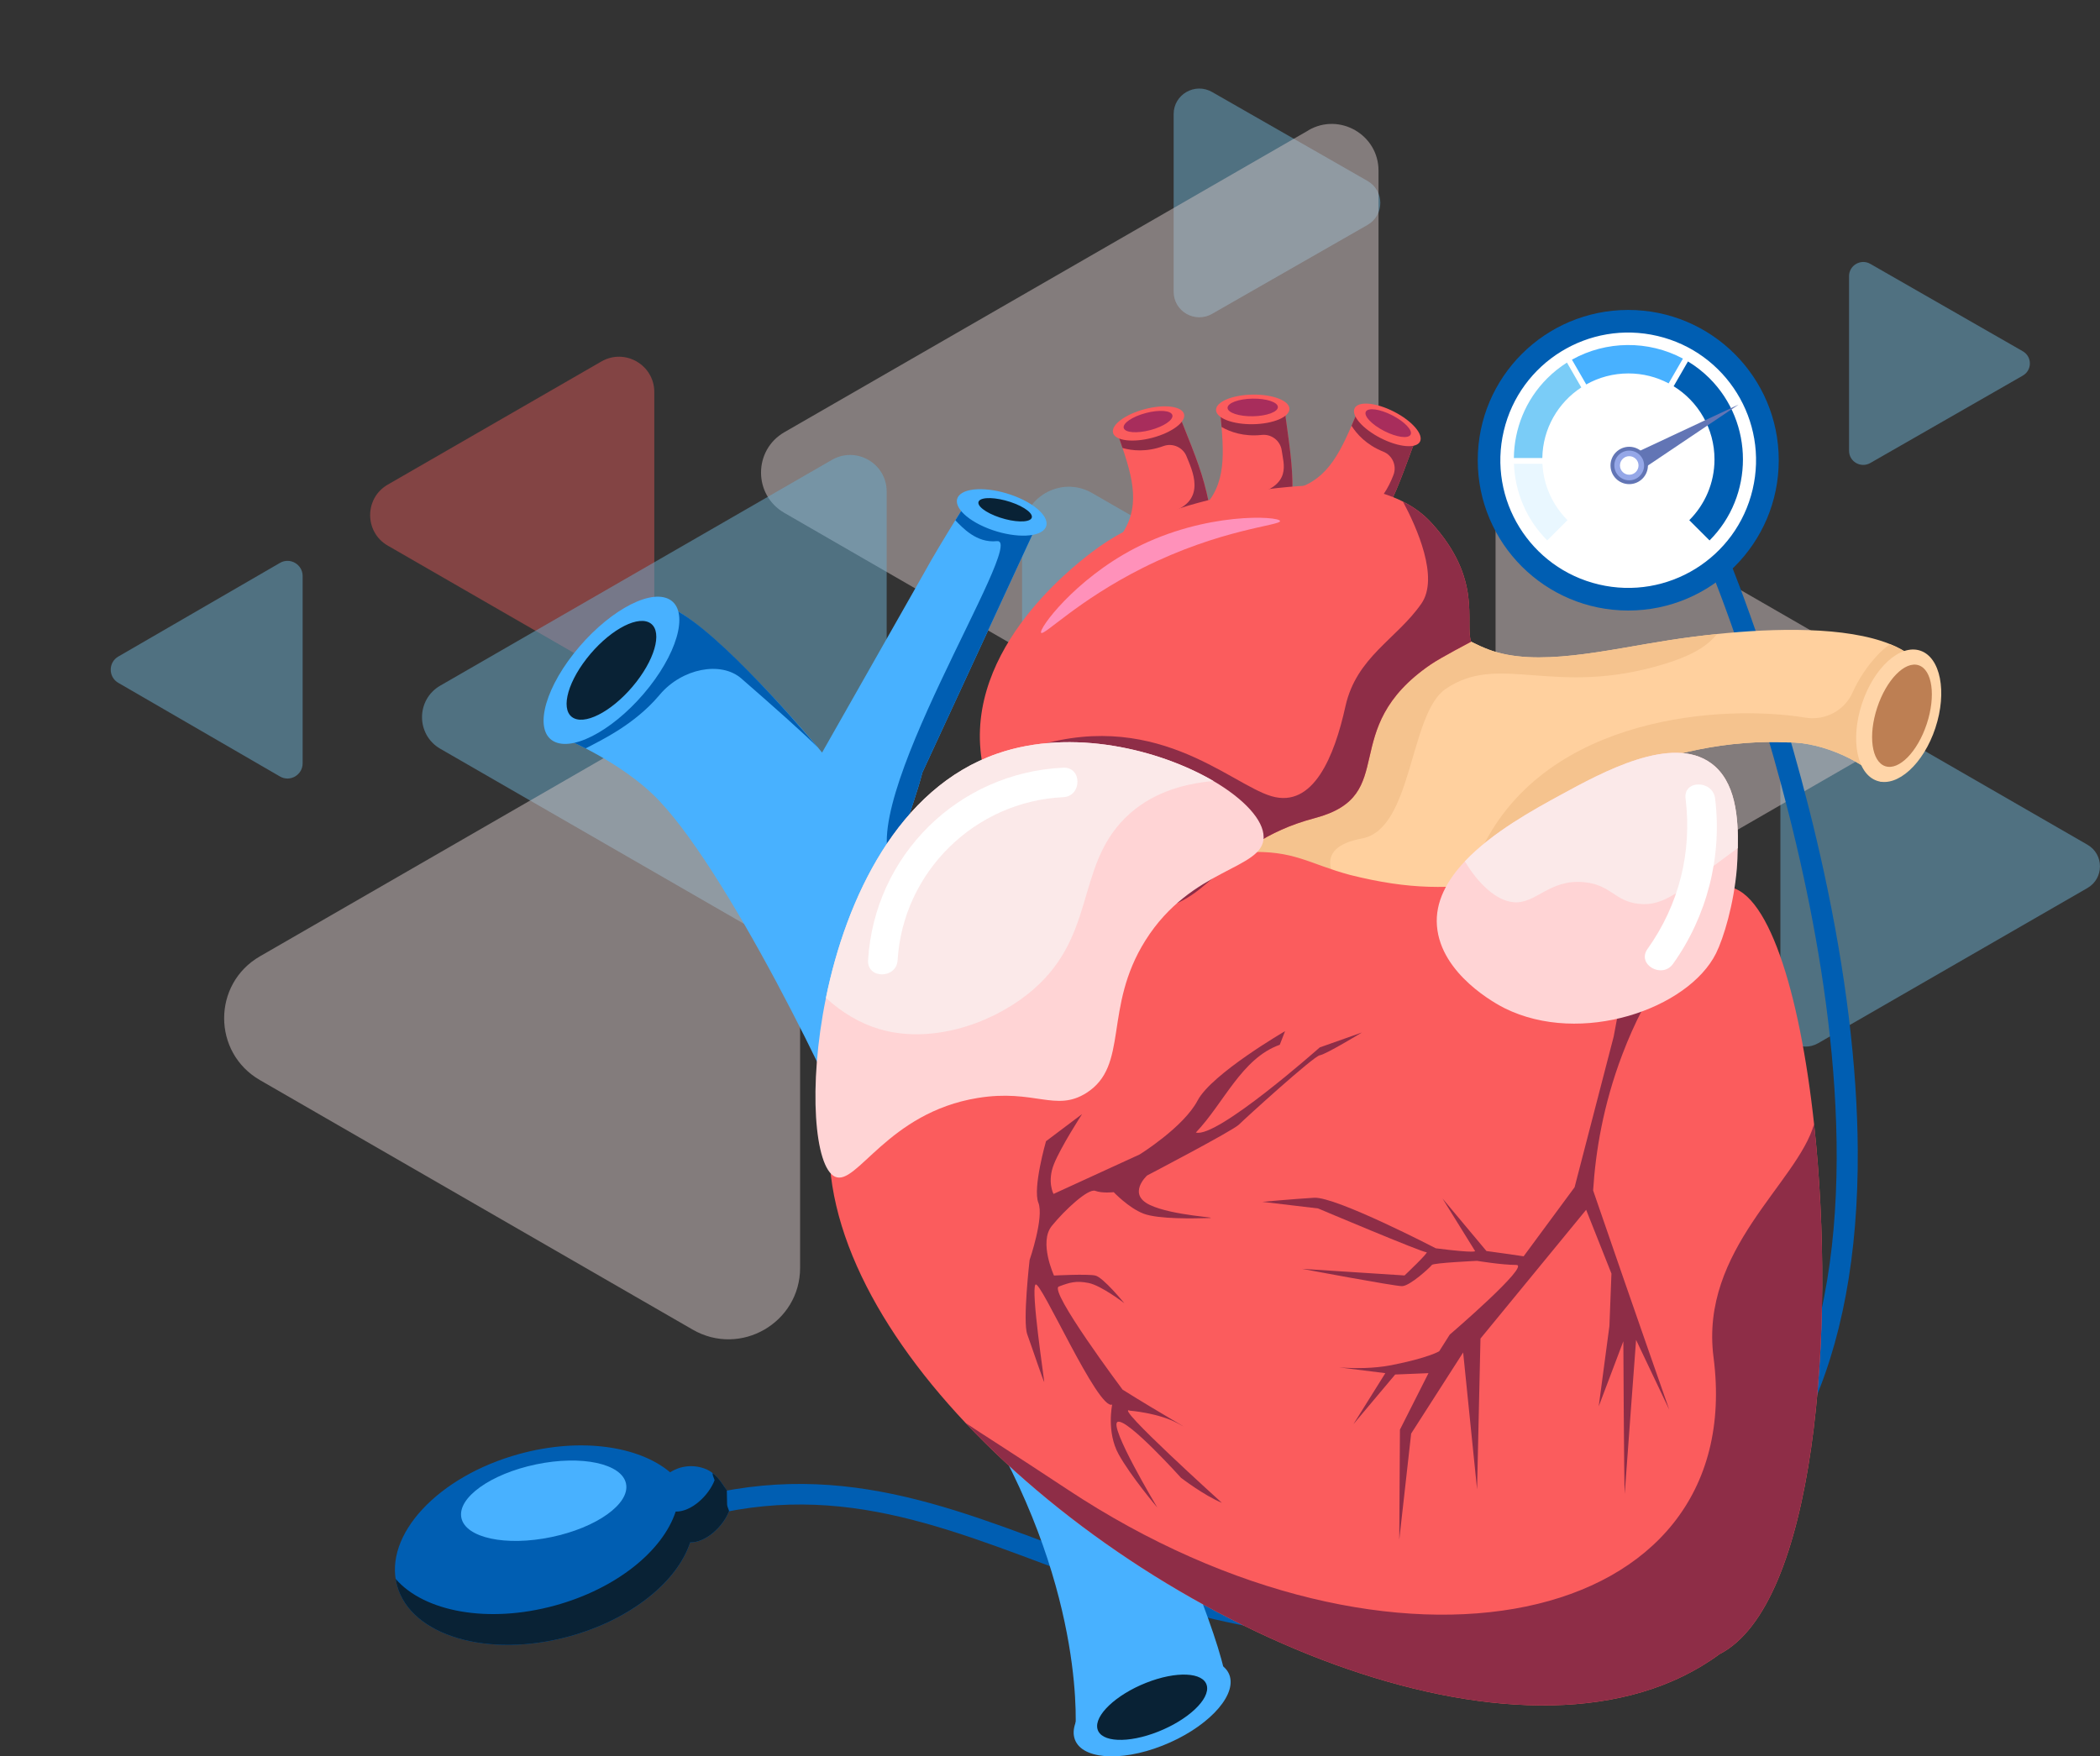
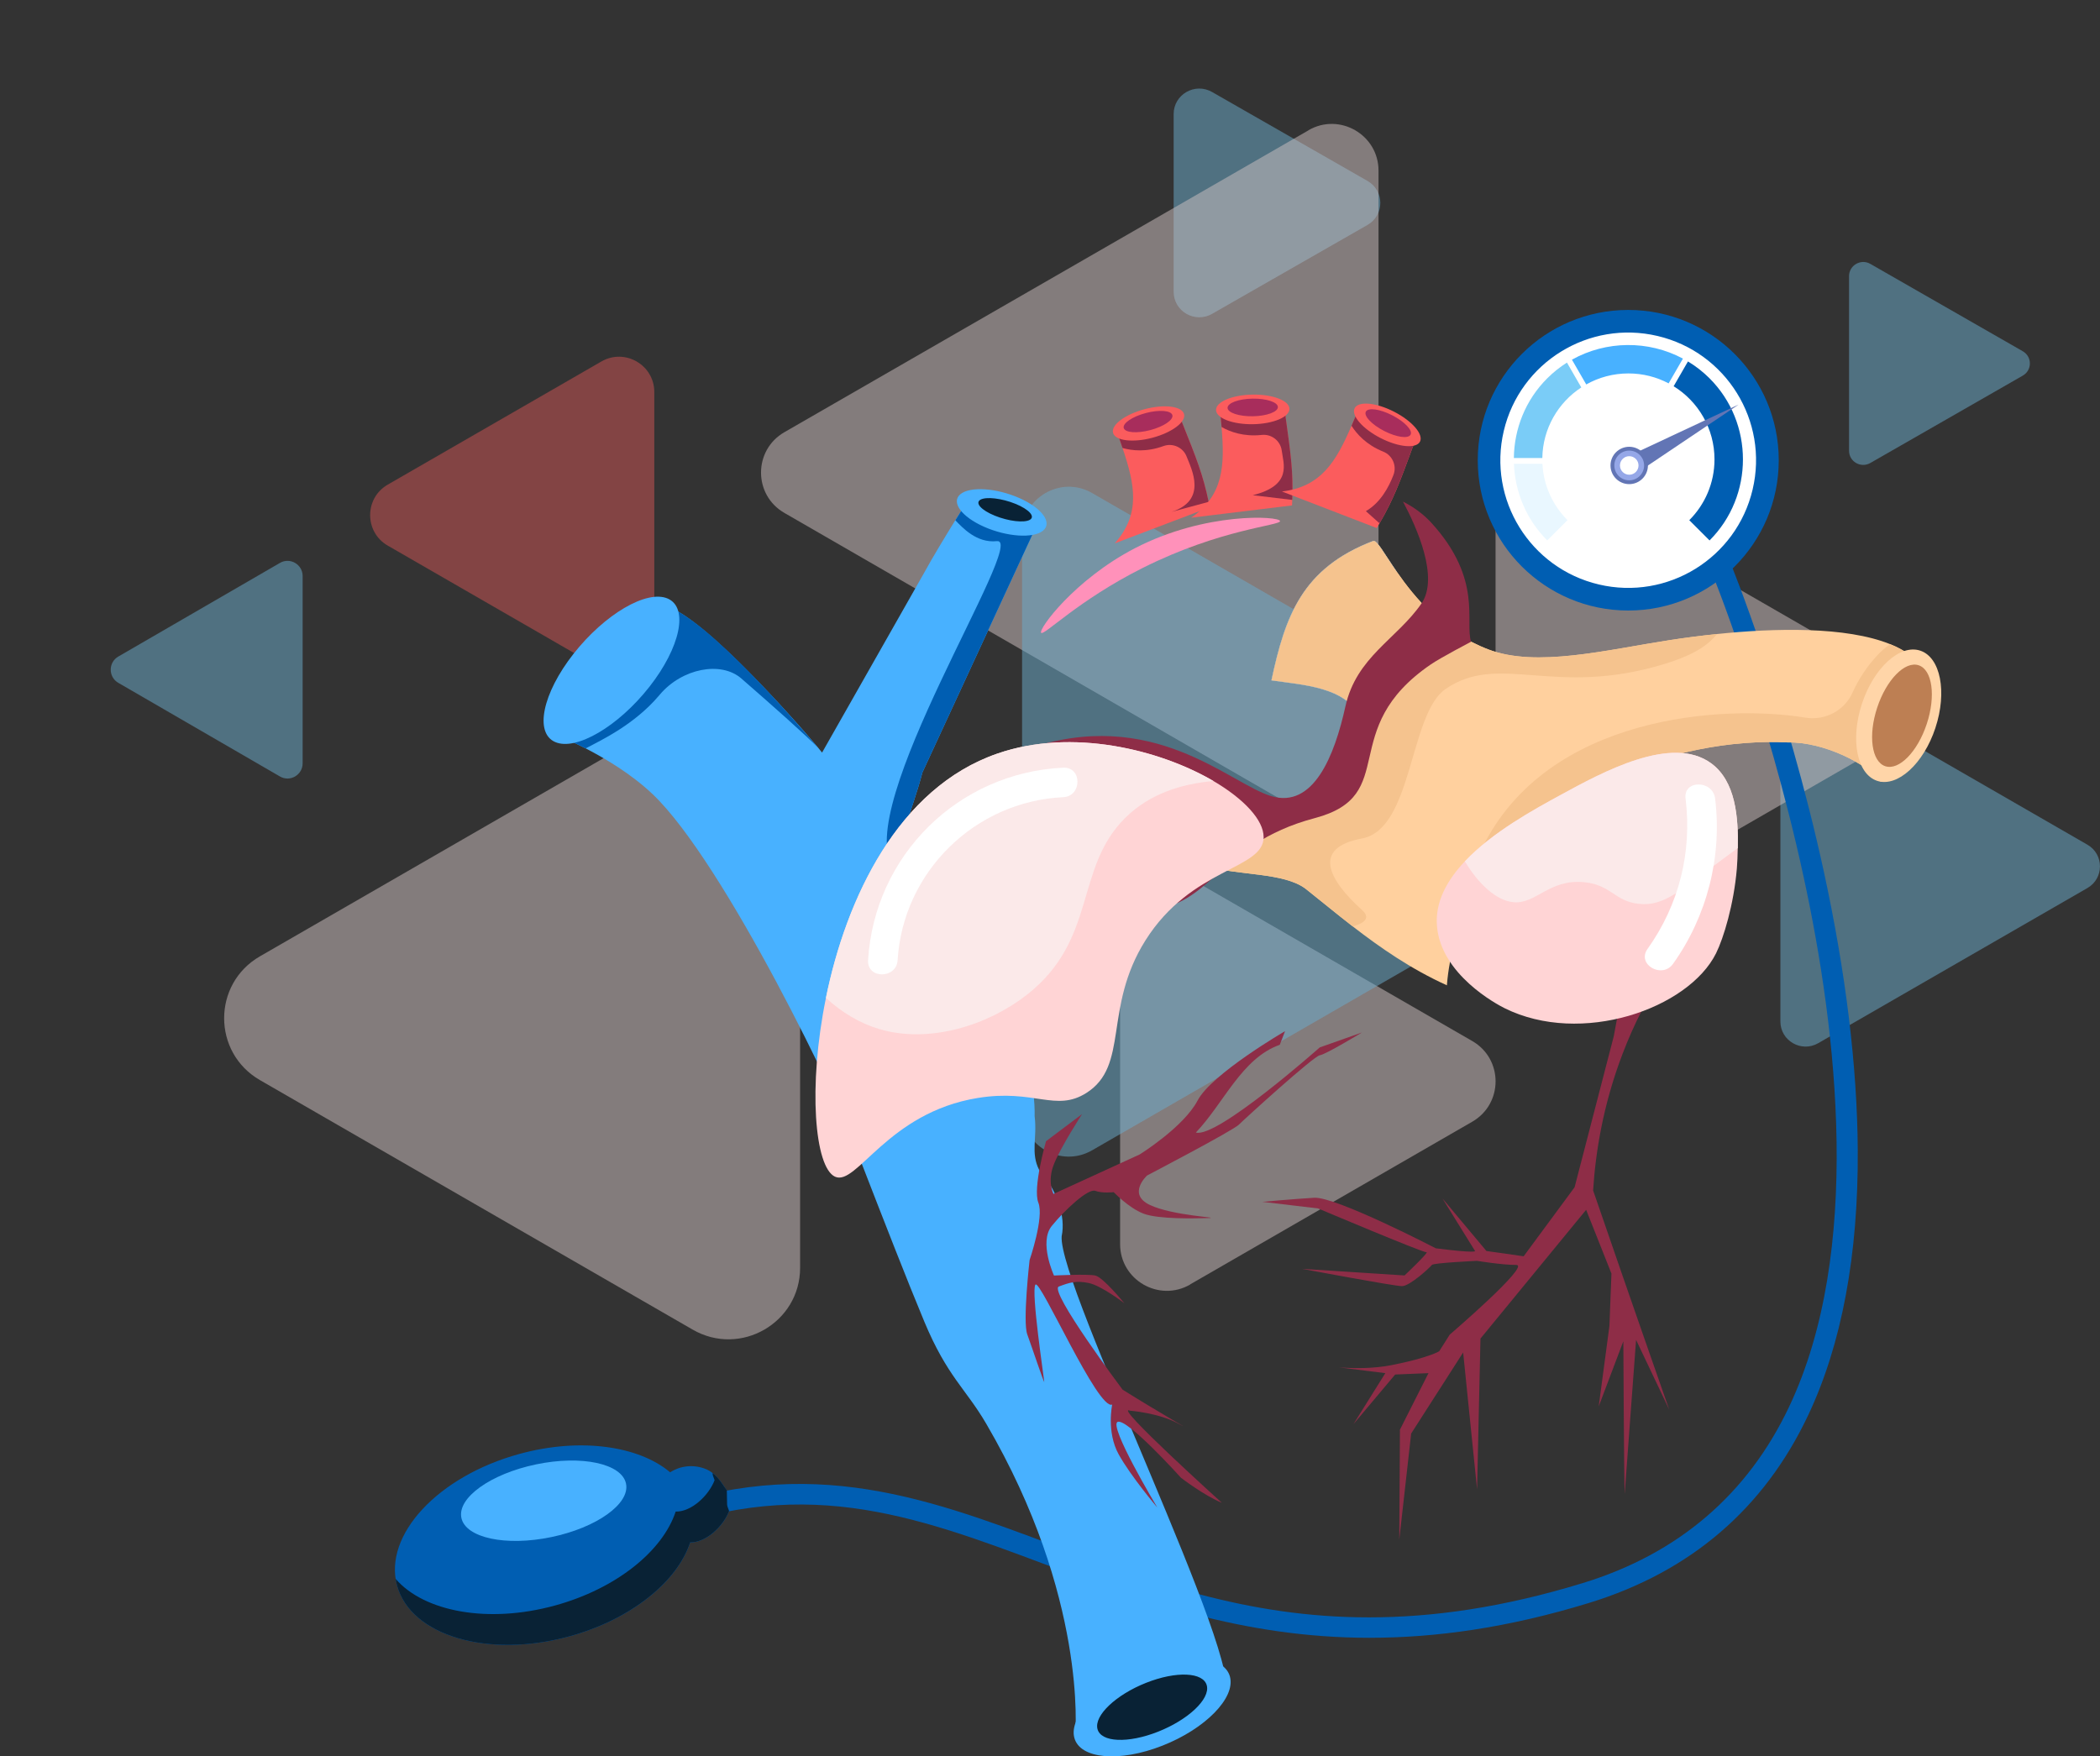
<svg xmlns="http://www.w3.org/2000/svg" width="569" height="476" viewBox="0 0 569 476" fill="none">
  <rect x="0" y="0" width="569" height="476" fill="#333333" stroke="none" />
  <g opacity="0.8">
    <path opacity="0.5" d="M328.424 24.937L370.515 49.022C375.162 51.681 375.162 58.319 370.515 60.978L328.424 85.063C323.802 87.723 318 84.404 318 79.085V30.916C318 25.596 323.778 22.277 328.424 24.937Z" fill="#7ACCF7" />
    <path opacity="0.5" d="M322.471 348.102L398.909 304.008C407.34 299.148 407.34 286.998 398.909 282.138L322.471 238.044C314.041 233.184 303.494 239.241 303.494 248.997V337.185C303.494 346.905 314.041 352.998 322.471 348.138V348.102Z" fill="#FBE9E9" />
    <path opacity="0.5" d="M162.928 97.979L105.079 131.331C98.695 134.994 98.695 144.221 105.079 147.884L162.928 181.236C169.313 184.934 177.285 180.32 177.285 172.959V106.255C177.285 98.894 169.313 94.281 162.928 97.979Z" fill="#FB5C5D" />
    <path opacity="0.5" d="M354.536 35.324L212.524 117.137C204.094 121.998 204.094 134.148 212.524 139.008L354.536 220.962C362.966 225.823 373.513 219.765 373.513 210.009V46.242C373.513 36.522 362.966 30.429 354.536 35.289V35.324Z" fill="#FBE9E9" />
    <path opacity="0.5" d="M295.911 133.62L431.397 211.735C439.828 216.596 439.828 228.746 431.397 233.606L295.911 311.757C287.48 316.617 276.934 310.559 276.934 300.804V144.573C276.934 134.853 287.48 128.76 295.911 133.62Z" fill="#7ACCF7" />
    <path opacity="0.5" d="M492.632 186.871L565.578 228.922C570.128 231.528 570.128 238.079 565.578 240.685L492.632 282.736C488.081 285.342 482.402 282.067 482.402 276.855V192.717C482.402 187.469 488.081 184.194 492.632 186.835V186.871Z" fill="#7ACCF7" />
    <path opacity="0.5" d="M506.774 71.516L548.065 95.187C550.645 96.659 550.645 100.338 548.065 101.809L506.774 125.481C504.194 126.952 501 125.125 501 122.157V74.84C501 71.897 504.219 70.044 506.774 71.516Z" fill="#7ACCF7" />
    <path opacity="0.5" d="M418.629 129.358L514.185 184.441C520.146 187.857 520.146 196.45 514.185 199.866L418.629 254.984C412.667 258.4 405.225 254.139 405.225 247.271V137.071C405.225 130.204 412.667 125.942 418.593 129.358H418.629Z" fill="#FBE9E9" />
-     <path opacity="0.5" d="M225.398 124.639L119.295 185.814C112.699 189.618 112.699 199.127 119.295 202.931L225.398 264.106C231.994 267.909 240.248 263.155 240.248 255.548V133.198C240.248 125.59 231.994 120.836 225.398 124.639Z" fill="#7ACCF7" />
    <path opacity="0.5" d="M75.852 152.558L32.038 177.947C29.321 179.533 29.321 183.467 32.038 185.054L75.852 210.442C78.57 212.029 82 210.04 82 206.889V156.111C82 152.96 78.592 150.971 75.852 152.558Z" fill="#7ACCF7" />
    <path opacity="0.5" d="M187.691 191.555L70.442 259.175C57.496 266.641 57.496 285.272 70.442 292.738L187.691 360.358C200.637 367.825 216.792 358.492 216.792 343.594V208.354C216.792 193.421 200.601 184.124 187.691 191.59V191.555Z" fill="#FBE9E9" />
  </g>
  <g clip-path="url(#clip0_1125_48232)">
    <path d="M441.177 165.465C463.699 165.465 481.956 147.228 481.956 124.732C481.956 102.237 463.699 84 441.177 84C418.656 84 400.398 102.237 400.398 124.732C400.398 147.228 418.656 165.465 441.177 165.465Z" fill="#005EB2" />
    <path d="M474.876 132.677C479.27 114.08 467.739 95.446 449.121 91.057C430.503 86.667 411.847 98.185 407.453 116.782C403.058 135.379 414.589 154.013 433.208 158.403C451.826 162.792 470.482 151.274 474.876 132.677Z" fill="white" />
    <path d="M417.925 125.698C418.223 131.656 420.767 137.018 424.722 140.969L419.22 146.459C413.494 140.735 410.488 133.26 410.207 125.698H417.925Z" fill="#E9F7FF" />
    <path d="M424.57 98.275L428.455 105.001C422.191 109.098 418.018 116.128 417.895 124.129H410.184C410.271 116.28 413.289 108.466 419.225 102.537C420.872 100.892 422.665 99.469 424.564 98.275H424.57Z" fill="#7ACCF7" />
    <path d="M455.997 97.187L452.118 103.901C448.865 102.18 445.156 101.208 441.218 101.208C437.069 101.208 433.173 102.291 429.797 104.193L425.918 97.48C435.188 92.282 446.644 92.183 455.997 97.193V97.187Z" fill="#48B1FF" />
    <path d="M463.21 146.471L457.713 140.98C461.932 136.766 464.546 130.942 464.546 124.504C464.546 116.128 460.122 108.782 453.477 104.679L457.356 97.96C459.442 99.218 461.411 100.746 463.21 102.537C475.269 114.588 475.269 134.419 463.21 146.465V146.471Z" fill="#005EB2" />
    <path d="M471.067 109.654L443.438 122.596L445.934 126.552L471.067 109.654Z" fill="#6275B5" />
    <path d="M441.44 131.211C444.239 131.211 446.509 128.945 446.509 126.148C446.509 123.352 444.239 121.085 441.44 121.085C438.64 121.085 436.371 123.352 436.371 126.148C436.371 128.945 438.64 131.211 441.44 131.211Z" fill="#6275B5" />
    <path d="M437.408 126.149C437.408 123.924 439.213 122.122 441.44 122.122C443.667 122.122 445.471 123.924 445.471 126.149C445.471 128.373 443.667 130.176 441.44 130.176C439.213 130.176 437.408 128.373 437.408 126.149Z" fill="#95A7E8" />
    <path d="M438.932 126.148C438.932 124.761 440.057 123.637 441.446 123.637C442.834 123.637 443.959 124.761 443.959 126.148C443.959 127.535 442.834 128.659 441.446 128.659C440.057 128.659 438.932 127.535 438.932 126.148Z" fill="white" />
    <path d="M371.17 443.877C336.292 443.877 308.709 433.541 283.371 424.047C247.362 410.555 216.27 398.901 172.918 417.146L170.721 411.942C216.141 392.826 249.759 405.422 285.352 418.761C311.188 428.443 337.616 438.34 370.924 438.34C388.123 438.34 407.15 435.701 428.89 429.034C454.726 421.108 473.537 405.012 484.793 381.196C504.658 339.176 497.861 279.842 488.655 237.47C478.629 191.295 463.639 154.689 463.493 154.326L468.72 152.172C468.872 152.541 484.026 189.533 494.163 236.177C500.129 263.622 503.223 289.014 503.363 311.648C503.539 340.124 499.015 364.333 489.909 383.595C477.943 408.916 457.973 426.019 430.548 434.43C408.439 441.214 388.861 443.872 371.164 443.872L371.17 443.877Z" fill="#005EB2" />
    <path d="M154.283 443.485C132.239 449.526 111.33 443.356 107.58 429.701C103.836 416.051 118.673 400.084 140.718 394.049C157.208 389.53 173.07 391.848 181.579 399.024C184.257 397.286 187.685 396.841 190.919 398.017C194.312 399.252 195.83 402.519 196.943 403.906C197.09 408.77 196.785 407.383 197.559 409.513C195.959 413.71 191.259 418.111 187.011 418.024C183.518 428.659 170.972 438.914 154.283 443.485Z" fill="#005EB2" />
    <path d="M196.943 403.9C196.1 402.853 195.021 400.722 193.07 399.218C193.099 399.879 193.199 399.996 193.621 401.161C192.021 405.358 187.322 409.759 183.073 409.672C179.581 420.307 167.035 430.562 150.346 435.133C132.233 440.097 114.899 436.813 107.205 427.91C107.299 428.507 107.416 429.104 107.574 429.695C111.325 443.351 132.233 449.52 154.278 443.48C170.967 438.908 183.513 428.653 187.005 418.018C191.254 418.1 195.953 413.704 197.553 409.508C196.779 407.377 197.084 408.764 196.938 403.9H196.943Z" fill="#092235" />
    <path d="M149.371 416.585C161.689 414.023 170.756 407.534 169.621 402.091C168.487 396.647 157.581 394.311 145.262 396.873C132.943 399.434 123.877 405.924 125.011 411.367C126.146 416.81 137.052 419.147 149.371 416.585Z" fill="#48B1FF" />
    <path d="M287.661 335.049C288.815 329.588 286.354 322.424 281.578 317.103C279.176 312.444 281.074 308.452 280.336 302.511C280.336 302.511 280.676 294.036 277.576 286.673C273.732 277.547 267.79 279.795 260.694 269.774C256.515 263.874 242.897 244.477 242.704 235.937C242.704 235.925 242.704 235.902 242.704 235.89C242.586 229.516 247.005 220.45 249.929 209.346L281.801 140.395L263.02 134.343C263.02 134.343 261.209 137.176 258.836 141.01C256.135 145.377 252.695 151.042 250.351 155.327L222.739 203.973V203.961C218.76 198.875 191.119 167.285 180.495 164.282C171.875 161.847 161.257 169.503 152.239 185.922C148.213 191.593 149.022 198.436 151.741 199.601C151.741 199.601 154.594 200.73 158.673 202.82C163.865 205.495 171.049 209.744 176.85 215.252C196.147 233.59 228.054 299.468 232.759 313.492C239.873 331.836 245.686 346.756 250.45 358.199C256.656 373.066 261.655 376.326 267.21 385.843C294.681 432.844 291.347 469.801 291.347 469.801C291.347 469.801 326.524 465.646 331.751 459.43C338.056 451.926 286.618 348.488 287.661 335.038V335.049Z" fill="#48B1FF" />
    <path d="M281.807 140.395L249.936 209.346C247.006 220.45 242.593 229.516 242.71 235.89C242.517 235.662 242.347 235.416 242.159 235.165C230.281 219.531 278.614 145.751 270.129 146.658C264.556 147.255 260.729 142.918 258.854 141.01C261.228 137.176 263.038 134.343 263.038 134.343L281.819 140.395H281.807Z" fill="#005EB2" />
    <path d="M180.507 164.288C191.301 167.496 215.397 195.287 221.602 202.609C218.344 199.232 208.892 190.873 200.876 183.891C195.35 179.073 184.784 181.157 178.802 188.228C178.702 188.345 178.602 188.462 178.497 188.585C171.875 196.346 163.203 200.461 158.679 202.832C154.6 200.736 151.746 199.612 151.746 199.612C149.027 198.453 148.219 191.605 152.245 185.939C161.263 169.521 171.916 161.736 180.501 164.294L180.507 164.288Z" fill="#005EB2" />
    <path d="M276.199 134.987C270.028 132.254 262.885 131.774 260.242 133.922C257.605 136.07 260.471 140.032 266.641 142.766C272.812 145.499 279.955 145.979 282.598 143.831C285.235 141.683 282.369 137.72 276.199 134.987Z" fill="#48B1FF" />
    <path d="M273.772 136.046C269.846 134.747 266.019 134.636 265.234 135.801C264.449 136.965 266.992 138.967 270.918 140.267C274.844 141.566 278.671 141.677 279.456 140.512C280.241 139.348 277.698 137.346 273.772 136.046Z" fill="#092235" />
    <path d="M333.261 454.419C334.791 460.167 326.593 468.537 314.949 473.114C303.306 477.691 292.623 476.737 291.094 470.984C289.564 465.236 297.762 456.866 309.406 452.288C321.049 447.711 331.732 448.665 333.261 454.419Z" fill="#48B1FF" />
    <path d="M326.991 456.819C327.9 460.471 321.999 466.061 313.818 469.31C305.638 472.558 298.266 472.224 297.358 468.572C296.45 464.92 302.351 459.33 310.531 456.081C318.711 452.833 326.083 453.166 326.991 456.819Z" fill="#092235" />
    <path d="M180.934 162.228C186.607 164.703 184.374 175.415 175.948 186.15C167.521 196.884 156.094 203.58 150.422 201.104C144.75 198.629 146.982 187.917 155.409 177.182C163.835 166.448 175.262 159.752 180.934 162.228Z" fill="#48B1FF" />
-     <path d="M175.779 168.655C179.506 170.387 178.005 177.622 172.427 184.81C166.848 191.997 159.301 196.417 155.568 194.684C151.841 192.951 153.341 185.717 158.92 178.529C164.498 171.341 172.046 166.922 175.779 168.655Z" fill="#092235" />
    <path d="M327.491 136.012C327.59 136.492 327.69 136.978 327.784 137.475L302.053 147.262C309.096 139.225 307.549 131.481 304.151 121.414C303.611 119.804 303.02 118.124 302.41 116.386C302.41 116.357 302.41 116.333 302.416 116.31C302.592 113.032 316.937 108.332 319.662 111.815L320.3 114.519C324.174 124.2 325.967 128.689 327.491 136.012Z" fill="#FB5C5D" />
    <path d="M327.49 136.012L317.365 138.751C327.303 135.59 322.82 127.092 321.513 123.726C320.552 121.244 317.745 119.986 315.243 120.893C310.585 122.59 306.694 122.14 304.151 121.414C303.611 119.804 303.02 118.124 302.41 116.386C302.41 116.357 302.41 116.333 302.416 116.31C302.592 113.032 316.937 108.332 319.662 111.815L320.3 114.519C324.174 124.2 325.967 128.689 327.49 136.012Z" fill="#8E2D47" />
    <path d="M320.815 112.224C321.384 114.366 317.54 117.24 312.225 118.645C306.916 120.05 302.151 119.447 301.583 117.305C301.015 115.162 304.859 112.288 310.174 110.884C315.483 109.479 320.247 110.082 320.815 112.224Z" fill="#FB5C5D" />
    <path d="M317.657 112.511C317.997 113.787 315.319 115.602 311.68 116.562C308.041 117.522 304.818 117.27 304.478 115.994C304.138 114.718 306.816 112.903 310.455 111.943C314.094 110.984 317.317 111.235 317.657 112.511Z" fill="#A82D5C" />
    <path d="M350.145 135.485C350.127 135.971 350.104 136.468 350.075 136.977L322.744 140.314C331.516 134.197 331.868 126.307 330.983 115.725C330.848 114.033 330.673 112.259 330.497 110.427C330.503 110.398 330.514 110.375 330.52 110.357C331.481 107.22 346.529 106.084 348.346 110.123L348.317 112.897C349.752 123.228 350.42 128.01 350.139 135.485H350.145Z" fill="#FB5C5D" />
    <path d="M350.144 135.485L339.438 134.209C350.203 131.54 347.748 125.704 347.291 122.122C346.951 119.482 344.531 117.586 341.882 117.873C336.954 118.405 333.285 117.036 330.988 115.725C330.854 114.033 330.678 112.259 330.502 110.427C330.508 110.398 330.52 110.375 330.525 110.357C331.486 107.22 346.535 106.084 348.351 110.123L348.322 112.897C349.758 123.228 350.426 128.01 350.144 135.485Z" fill="#8E2D47" />
    <path d="M349.377 110.796C349.412 113.014 344.988 114.882 339.497 114.969C334.006 115.057 329.524 113.336 329.488 111.118C329.453 108.9 333.878 107.032 339.368 106.945C344.859 106.857 349.342 108.578 349.377 110.796Z" fill="#FB5C5D" />
    <path d="M346.242 110.316C346.265 111.633 343.23 112.751 339.468 112.815C335.705 112.88 332.635 111.855 332.611 110.538C332.588 109.221 335.623 108.098 339.391 108.039C343.159 107.98 346.224 108.999 346.247 110.316H346.242Z" fill="#A82D5C" />
    <path d="M373.784 141.83C373.537 142.251 373.285 142.678 373.022 143.111L347.338 133.202C357.956 131.932 361.993 125.136 366.201 115.385C366.881 113.828 367.56 112.183 368.269 110.486C368.293 110.462 368.31 110.451 368.328 110.433C370.654 108.115 384.466 114.197 384.161 118.61L382.825 121.045C379.227 130.831 377.551 135.368 373.784 141.824V141.83Z" fill="#FB5C5D" />
    <path d="M373.784 141.83L370.086 138.534C373.983 136.292 376.286 132.078 377.569 128.701C378.519 126.213 377.276 123.404 374.804 122.409C370.203 120.559 367.613 117.627 366.201 115.391C366.881 113.834 367.561 112.189 368.27 110.492C368.293 110.468 368.311 110.456 368.328 110.439C370.655 108.121 384.466 114.202 384.162 118.616L382.826 121.051C379.228 130.837 377.552 135.373 373.784 141.83Z" fill="#8E2D47" />
    <path d="M384.748 119.687C383.735 121.659 378.953 121.226 374.066 118.721C369.179 116.216 366.038 112.587 367.051 110.62C368.065 108.648 372.847 109.081 377.734 111.586C382.621 114.091 385.762 117.72 384.748 119.693V119.687Z" fill="#FB5C5D" />
    <path d="M382.205 117.791C381.602 118.967 378.396 118.522 375.05 116.807C371.698 115.092 369.472 112.751 370.075 111.575C370.679 110.398 373.884 110.843 377.23 112.558C380.582 114.273 382.809 116.614 382.205 117.791Z" fill="#A82D5C" />
    <path d="M514.468 210.043C512.493 210.323 510.026 212.425 509.299 211.629C506.024 207.174 494.386 201.04 484.442 201.21C453.519 199.624 414.873 214.83 399.081 243.546C395.219 250.582 392.717 258.431 392.037 267.041C382.175 262.557 374 256.856 366.535 251.085C362.081 247.632 357.897 244.155 353.748 240.871C347.842 236.405 335.43 237.301 327.338 234.848C330.643 233.262 340.206 227.116 343.271 225.712C346.617 224.143 350.01 222.557 353.157 220.842C359.591 217.394 365.146 212.7 367.701 206.817C369.318 203.107 369.746 198.927 368.439 194.309C364.607 186.173 353.045 185.641 344.496 184.394C348.217 166.963 352.811 153.969 372.072 146.611C373.045 146.237 374.985 149.948 378.454 154.958C383.271 161.9 391.029 171.37 403.3 176.024C416.326 180.976 435.095 176.158 452.587 173.46C456.279 172.892 460.592 172.319 465.221 171.833C480.838 170.217 500.17 169.732 512.171 174.59C516.278 176.258 519.525 178.552 521.464 181.643C527.289 191.453 519.724 209.287 514.462 210.037L514.468 210.043Z" fill="#FFD09E" />
    <path d="M513.209 209.077C511.234 209.358 510.027 212.431 509.294 211.635C506.019 207.18 494.381 201.046 484.437 201.216C453.514 199.63 414.868 214.836 399.076 243.552C397.951 239.935 398.812 235.545 401.572 229.879C419.263 193.624 467.297 190.891 489.189 194.497C494.492 195.369 499.778 192.594 501.964 187.683C504.706 181.52 509.23 176.439 512.16 174.596C516.268 176.264 519.514 178.558 521.46 181.649C527.284 191.459 518.465 208.328 513.203 209.071L513.209 209.077Z" fill="#F5C38E" />
    <path d="M524.412 197.259C521.195 207.005 514.128 213.443 508.631 211.629C503.134 209.82 501.288 200.449 504.506 190.704C507.723 180.958 514.79 174.519 520.286 176.334C525.783 178.143 527.629 187.514 524.406 197.259H524.412Z" fill="#FFD5A8" />
    <path d="M522.063 196.194C519.566 203.75 514.539 208.883 510.829 207.66C507.12 206.437 506.135 199.319 508.632 191.769C511.128 184.212 516.156 179.079 519.865 180.302C523.574 181.526 524.559 188.637 522.063 196.194Z" fill="#BD7F53" />
    <path d="M374.71 189.223C378.319 197.792 367.701 206.823 367.701 206.823C369.319 203.112 369.746 198.933 368.44 194.315C364.607 186.179 353.046 185.646 344.496 184.4C348.217 166.969 352.811 153.975 372.073 146.617C373.045 146.243 374.985 149.954 378.454 154.964C371 159.29 359.152 166.261 355.149 173.396C349.09 184.207 371.1 180.648 374.716 189.217L374.71 189.223Z" fill="#4EA2EB" />
    <path d="M465.221 171.839C462.256 175.567 457.533 177.961 450.847 179.992C420.956 189.088 406.312 176.709 391.691 186.723C381.8 193.501 382.837 224.664 369.043 227.239C355.254 229.803 360.077 238.548 369.043 246.631C371.34 248.703 369.933 250.119 366.546 251.085C362.093 247.632 357.909 244.155 353.76 240.871C347.853 236.405 335.442 237.301 327.35 234.848C330.655 233.262 340.218 227.116 343.283 225.712C346.629 224.143 350.022 222.557 353.168 220.842C359.602 217.394 365.158 212.7 367.713 206.817C369.33 203.107 369.758 198.927 368.451 194.309C364.619 186.173 353.057 185.641 344.507 184.394C348.228 166.963 352.823 153.969 372.084 146.611C373.057 146.237 374.996 149.948 378.465 154.958C383.282 161.9 391.041 171.37 403.311 176.024C416.338 180.976 435.107 176.158 452.599 173.46C456.291 172.892 460.604 172.319 465.233 171.833L465.221 171.839Z" fill="#F5C38E" />
-     <path d="M465.896 448.315C415.776 485.213 315.818 443.193 261.632 385.656C236.001 358.427 220.624 327.751 225.588 300.282C219.728 294.961 327.661 224.254 337.752 230.956C350.65 230.348 354.634 234.129 365.821 237.131C382.053 241.194 392.589 240.995 407.157 238.958C431.528 235.668 439.38 229.815 447.226 234.936C448.856 236.681 451.457 238.185 454.387 239.285C455.647 239.771 456.948 240.14 458.255 240.421C461.63 241.194 464.97 241.235 467.244 240.298C478.8 240.052 487.625 268.581 491.533 304.666C497.592 360.704 491.861 434.987 465.902 448.315H465.896Z" fill="#FB5C5D" />
-     <path d="M465.907 448.309C415.775 485.207 315.806 443.187 261.631 385.644C265.369 388.179 273.872 393.505 289.237 403.672C377.68 462.198 473.847 441.671 464.289 367.868C460.504 338.661 487.049 320.539 491.526 304.648C497.603 360.698 491.831 434.999 465.907 448.309Z" fill="#8E2D47" />
    <path d="M283.413 309.319C283.413 309.319 279.762 322.002 281.35 325.965C282.938 329.928 278.971 341.499 278.971 341.499C278.971 341.499 277.066 358.146 278.338 361.634C279.61 365.123 282.938 375.108 282.938 374.476C282.938 373.844 279.287 349.747 280.559 348.16C281.83 346.574 297.541 382.407 301.35 380.663C301.35 380.663 299.762 388.114 303.096 394.137C306.43 400.16 313.573 408.565 313.573 408.565C313.573 408.565 300.16 386.212 302.862 385.34C305.557 384.468 320.002 400.517 320.002 400.517C320.002 400.517 326.19 405.276 331.071 407.295C331.071 407.295 301.192 380.306 306.19 382.325C306.19 382.325 313.925 382.922 319.164 385.773C324.403 388.629 314.4 383.04 304.163 376.619C304.163 376.619 284.045 349.747 286.899 348.675C289.759 347.604 291.54 347.013 294.992 347.721C298.443 348.435 304.631 353.188 304.631 353.188C304.631 353.188 298.918 346.17 296.773 345.696C294.628 345.222 285.581 345.696 285.581 345.696C285.581 345.696 281.414 336.659 284.983 332.257C288.552 327.856 294.863 322.032 296.767 322.746C298.672 323.46 301.766 323.103 301.766 323.103C301.766 323.103 305.815 327.382 309.858 328.927C313.908 330.472 323.787 330.232 327.473 330.115C331.165 329.998 317.711 329.518 311.523 326.55C305.334 323.577 310.808 318.584 310.808 318.584C310.808 318.584 334.019 306.456 335.689 304.794C337.353 303.132 355.923 286.245 357.593 286.005C359.257 285.765 369.02 279.824 369.02 279.824L357.593 283.869C357.593 283.869 329.735 308.599 324.022 306.936C331.599 299.011 336.421 286.825 346.758 283.155L348.188 279.467C348.188 279.467 328.311 291.004 324.496 298.256C320.687 305.508 308.786 312.883 308.786 312.883L285.452 323.583C285.452 323.583 283.665 320.252 285.569 315.5C287.474 310.741 293.187 301.944 293.187 301.944L283.383 309.319H283.413Z" fill="#8E2D47" />
    <path d="M452.277 382.033L443.3 363.139C443.3 363.139 440.399 402.033 440.218 404.884C440.036 402.262 439.849 363.508 439.849 363.508L433.174 381.161L436.075 359.37L436.626 345.164L429.769 327.879L401.138 362.776L400.218 403.649L396.444 366.546L382.357 388.524L379.134 417.304L379.316 387.465L387.051 372.153L378.027 372.522L366.705 385.99L375.36 372.153L362.844 370.59C366.987 370.912 372.231 370.912 376.972 369.993C387.051 368.015 389.951 366.224 389.951 366.224L392.805 361.717C392.805 361.717 414.809 342.823 410.848 342.823C406.887 342.823 400.212 341.716 400.212 341.716C400.212 341.716 388.34 342.266 387.971 342.823C387.602 343.373 382.035 348.57 379.872 348.57C377.71 348.57 352.806 343.882 352.806 343.882L380.564 345.673C380.564 345.673 387.42 339.188 386.5 339.375C385.627 339.556 357.136 327.511 357.136 327.511L342.041 325.72C342.041 325.72 350.139 324.982 356.081 324.613C362.017 324.291 389.037 338.316 389.037 338.316C400.224 339.738 399.673 339.053 399.673 339.053L390.836 324.801L402.755 339.053C406.113 339.515 409.477 339.972 412.834 340.481L426.64 321.769L437.229 280.943L440.405 264.021C441.829 264.571 443.306 264.987 444.777 265.309C444.824 268.159 444.87 270.963 444.917 273.767C443.03 277.396 441.237 281.399 439.579 285.766C434.334 299.556 432.307 312.339 431.662 322.641C434.334 330.367 437.001 338.134 439.673 345.86C443.863 358 448.093 370.046 452.283 382.045L452.277 382.033Z" fill="#8E2D47" />
-     <path d="M398.593 173.923C398.593 173.923 390.471 178.167 387.7 180.057C361.846 197.722 379.678 215.522 356.238 221.726C329.124 228.902 328.245 247.1 308.884 246.625C293.191 246.239 277.088 233.883 269.687 217.916C268.375 215.053 267.32 212.086 266.611 209.054C259.245 177.722 290.467 153.794 295.723 149.732C318.436 132.213 355.418 131.581 355.418 131.581C363.926 131.329 372.88 132.26 380.14 135.936C383.035 137.399 385.666 139.301 387.881 141.736C401.834 157.054 396.847 168.561 398.593 173.917V173.923Z" fill="#FB5C5D" />
    <path d="M282.105 171.511C281.273 170.551 291.182 157.06 307.455 148.608C326.629 138.651 346.599 139.863 346.834 141.209C347.045 142.438 330.748 143.316 309.606 153.928C292.073 162.731 282.855 172.378 282.105 171.511Z" fill="#FF91BA" />
    <path d="M398.594 173.923C398.594 173.923 390.472 178.166 387.7 180.057C361.847 197.722 379.678 215.521 356.239 221.726C329.125 228.902 328.246 247.099 308.885 246.625C293.192 246.239 271.604 234.111 264.197 218.15C269.084 210.722 268.481 206.408 277.892 203.124C312.459 191.073 333.11 212.425 344.49 215.779C355.869 219.145 361.577 204.91 364.542 191.459C367.519 178.02 378.401 173.273 385.128 163.592C389.992 156.58 383.886 142.948 380.141 135.947C383.036 137.411 385.667 139.313 387.882 141.748C401.834 157.066 396.848 168.573 398.594 173.929V173.923Z" fill="#8E2D47" />
    <path d="M464.992 258.32C457.486 273.45 428.374 283.535 407.665 273.234C405.561 272.186 390.396 264.132 389.341 250.916C388.825 244.436 392.072 238.565 396.912 233.432C404.366 225.53 415.622 219.39 422.695 215.527C434.304 209.194 452.973 198.998 463.679 206.888C470.278 211.758 471.039 221.445 470.846 229.85C470.799 232.016 470.752 233.619 470.612 235.317C469.791 245.127 467.008 254.246 464.992 258.314V258.32Z" fill="#FFD4D5" />
    <path d="M470.846 229.856C470.249 230.295 469.633 230.74 468.995 231.208C455.658 240.977 451.186 245.771 443.961 244.951C437.422 244.22 436.537 239.789 429.194 239.086C419.684 238.185 416.179 245.133 409.997 244.512C405.526 244.061 400.68 239.742 396.912 233.444C404.366 225.542 415.623 219.402 422.696 215.539C434.304 209.206 452.974 199.009 463.68 206.9C470.278 211.769 471.04 221.456 470.852 229.862L470.846 229.856Z" fill="#FBE9E9" />
    <path d="M342.386 226.888C342.345 235.768 322.844 234.995 310.344 254.89C298.812 273.251 306.073 288.815 294.323 296.231C286.032 301.458 280.254 295.084 264.954 297.566C240.471 301.528 232.109 321.622 226.237 318.9C220.753 316.354 218.866 294.575 223.794 270.442C229.308 243.464 243.313 213.525 270.292 204.219C290.52 197.242 314.241 203.165 328.791 211.676C337.083 216.546 342.398 222.253 342.38 226.888H342.386Z" fill="#FFD4D5" />
    <path d="M328.791 211.67C319.755 212.472 311.393 215.281 304.999 221.55C291.047 235.217 297.446 254.515 278.296 269.558C267.725 277.864 251.833 282.933 238.243 278.894C233.011 277.337 228.112 274.44 223.787 270.442C229.301 243.464 243.306 213.525 270.285 204.219C290.514 197.242 314.235 203.165 328.785 211.676L328.791 211.67Z" fill="#FBE9E9" />
    <path d="M288.088 208.058C259.62 209.399 236.931 231.834 235.208 260.228C234.897 265.367 242.902 265.349 243.213 260.228C244.666 236.306 264.144 217.183 288.088 216.054C293.215 215.814 293.244 207.812 288.088 208.058Z" fill="white" />
    <path d="M464.711 216.405C464.084 211.365 456.073 211.301 456.706 216.405C458.511 230.95 454.919 245.249 446.398 257.184C443.404 261.381 450.342 265.379 453.313 261.223C462.531 248.305 466.662 232.15 464.711 216.405Z" fill="white" />
  </g>
  <defs>
    <clipPath id="clip0_1125_48232">
      <rect width="419" height="392" fill="white" transform="translate(107 84)" />
    </clipPath>
  </defs>
</svg>